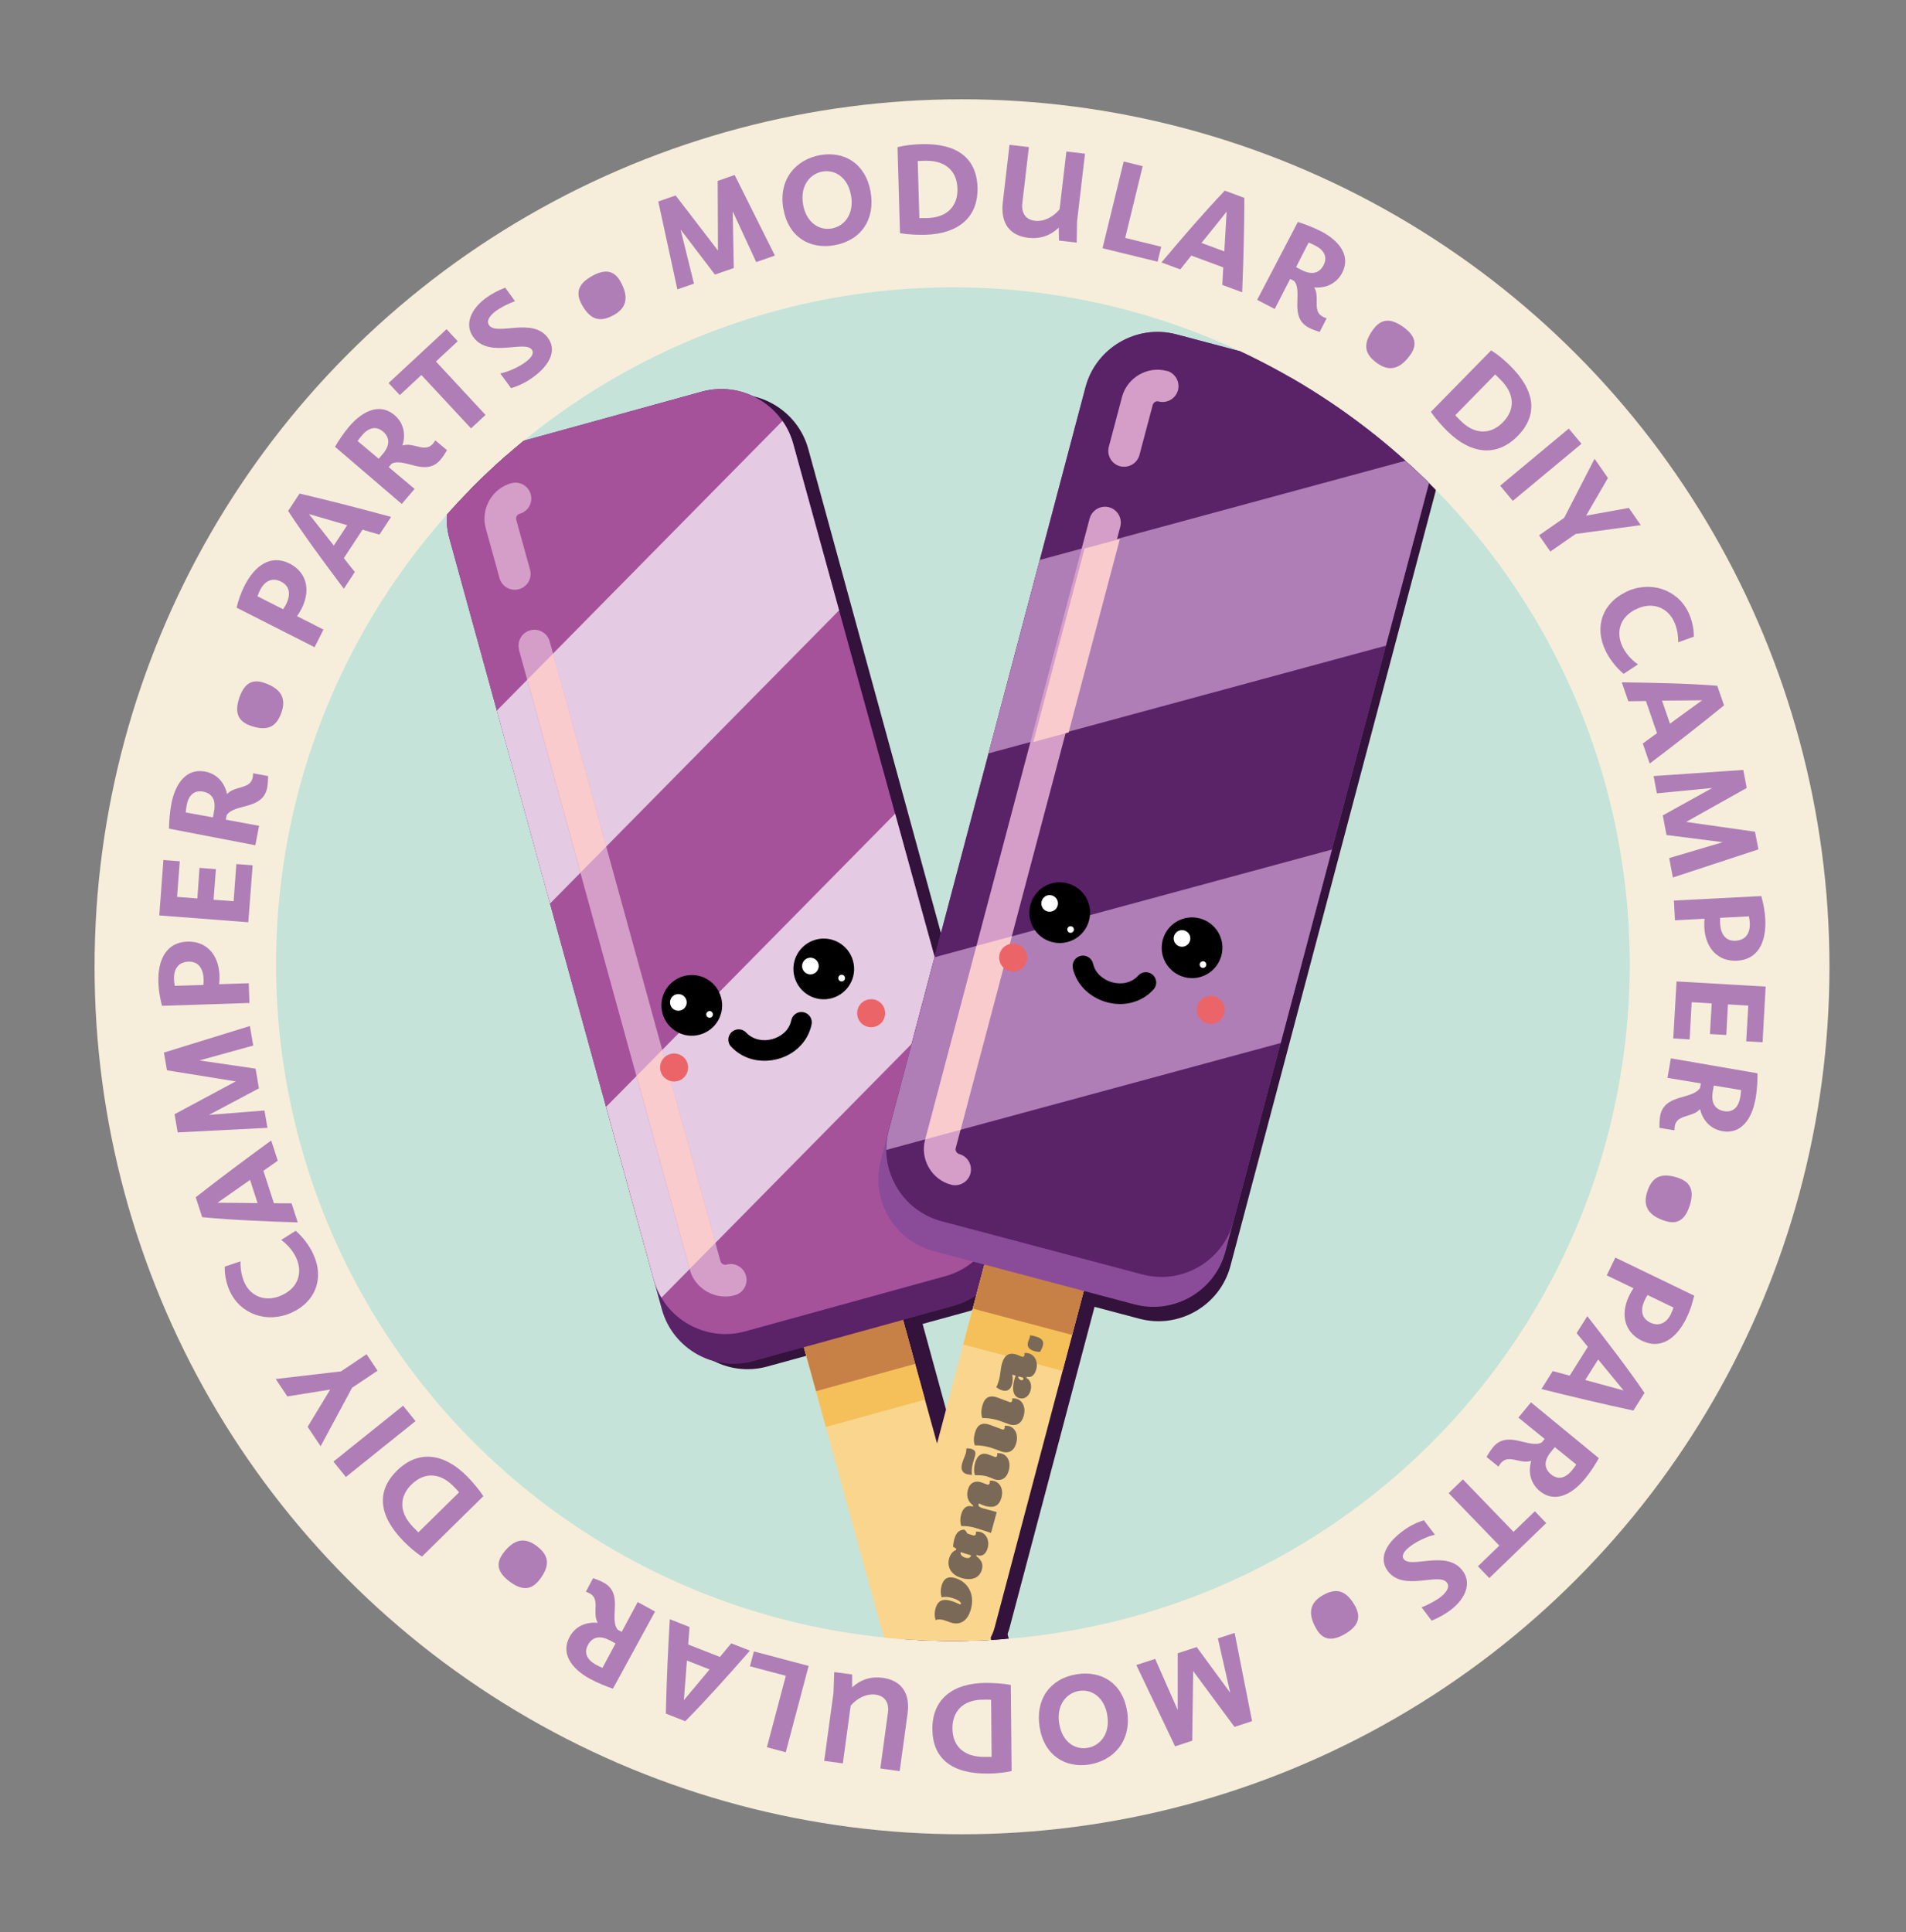
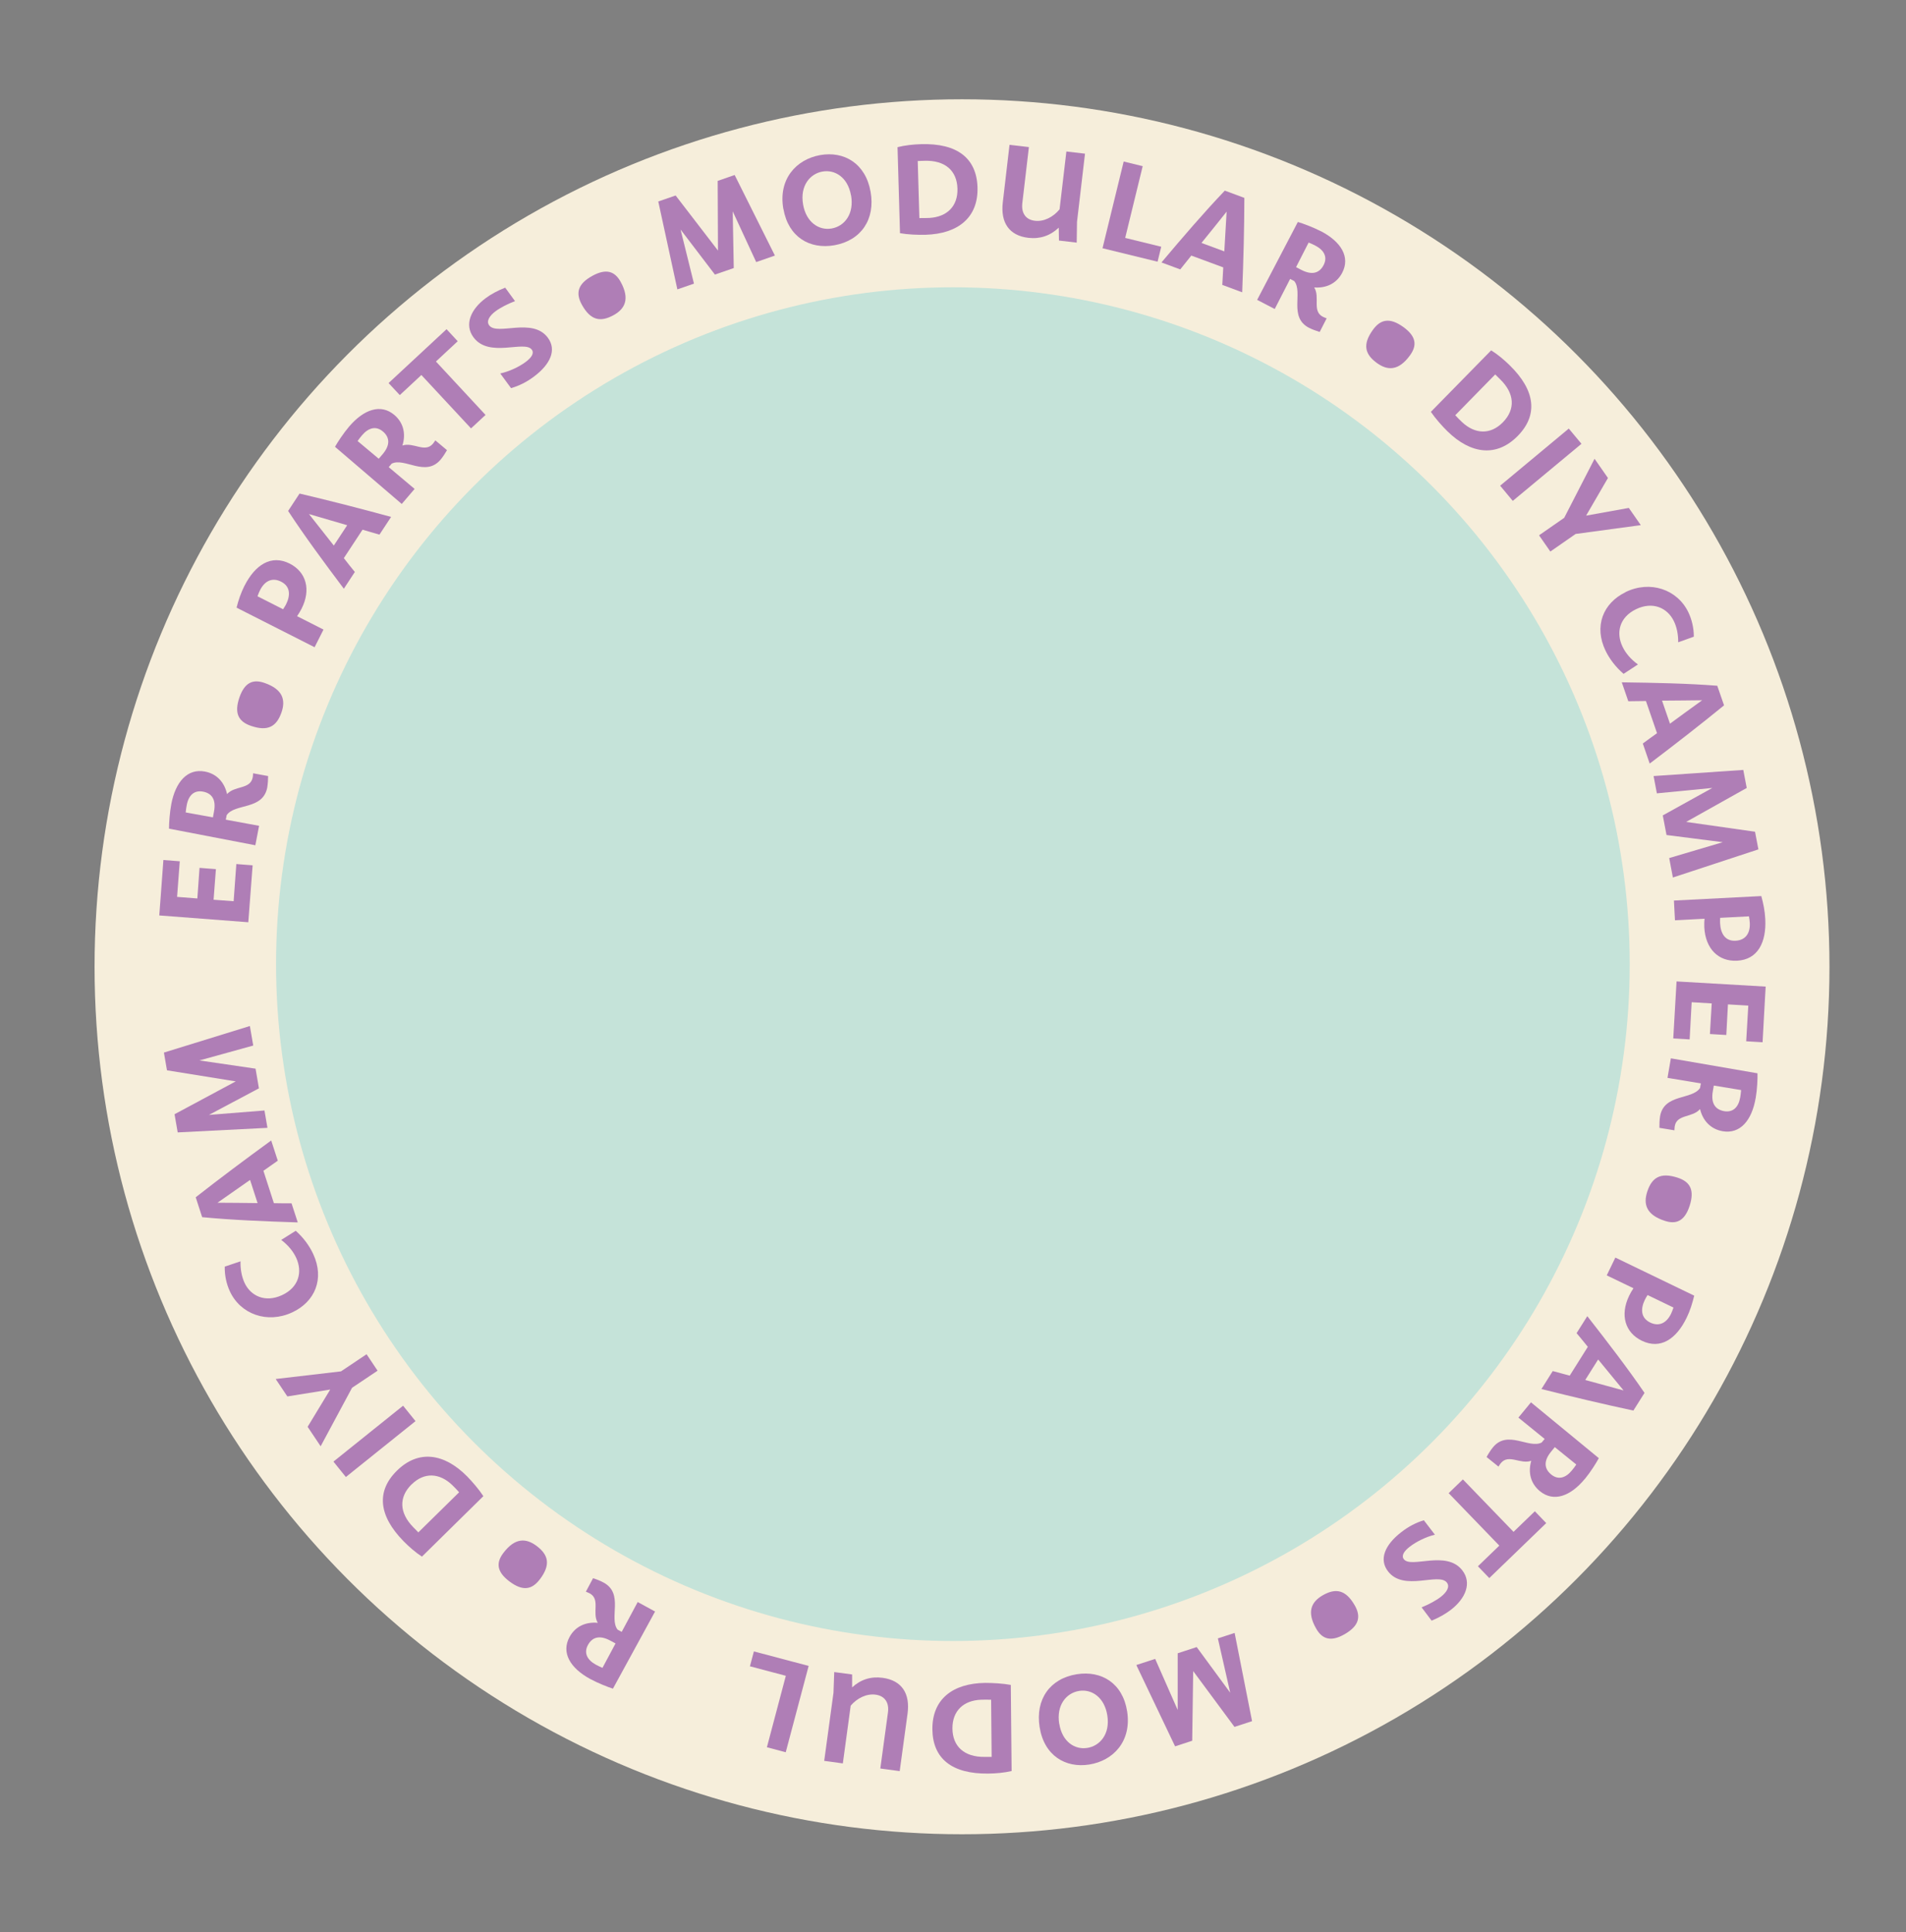
<svg xmlns="http://www.w3.org/2000/svg" id="Ebene_1" data-name="Ebene 1" viewBox="0 0 254.77 258.27">
  <rect x="0" y="0" width="254.77" height="258.27" fill="#808080" stroke="none" />
  <defs>
    <style>
      .cls-1 {
        fill: none;
      }

      .cls-2 {
        fill: #5a2267;
      }

      .cls-2, .cls-3, .cls-4, .cls-5, .cls-6, .cls-7, .cls-8, .cls-9, .cls-10, .cls-11, .cls-12 {
        fill-rule: evenodd;
      }

      .cls-3 {
        fill: #fff;
      }

      .cls-13 {
        fill: #d59ec8;
      }

      .cls-14 {
        fill: #f9cbcc;
      }

      .cls-4 {
        fill: #e4cae2;
      }

      .cls-5 {
        fill: #fad58d;
      }

      .cls-6 {
        fill: #a5529b;
      }

      .cls-15 {
        fill: #c5e3d9;
      }

      .cls-16 {
        fill: #7a6957;
      }

      .cls-8, .cls-17 {
        fill: #af7eb6;
      }

      .cls-18 {
        fill: #eb6568;
      }

      .cls-9 {
        fill: #33123b;
      }

      .cls-10 {
        fill: #8a4c99;
      }

      .cls-11 {
        fill: #c78146;
      }

      .cls-19 {
        fill: #f6eedb;
      }

      .cls-12 {
        fill: #f5c059;
      }

      .cls-20 {
        clip-path: url(#clippath);
      }
    </style>
    <clipPath id="clippath">
-       <circle class="cls-1" cx="127.37" cy="128.87" r="90.47" />
-     </clipPath>
+       </clipPath>
  </defs>
  <circle class="cls-19" cx="128.59" cy="129.22" r="115.95" />
  <g>
    <path class="cls-17" d="M167.34,230.06l-2.33.76-5.52-7.46-.13,9.31-2.29.75-5.18-10.87,2.52-.82,3.01,6.83v-7.58s2.54-.83,2.54-.83l4.48,6.1-1.65-7.26,2.24-.73,2.33,11.79Z" />
    <path class="cls-17" d="M150.66,228.73c.63,4.01-1.85,6.61-5.06,7.12-3.18.5-6.04-1.19-6.64-5.02-.58-3.68,1.38-6.48,4.98-7.05,3.3-.52,6.13,1.2,6.72,4.96ZM141.59,230.39c.38,2.43,2.09,3.51,3.75,3.24,1.66-.26,3.08-1.83,2.67-4.36-.38-2.38-2.06-3.53-3.76-3.26-1.74.28-3.06,1.91-2.67,4.38Z" />
    <path class="cls-17" d="M135.11,225.21l.11,11.51c-.98.23-2.12.33-3.16.34-4.81.05-7.39-2-7.43-5.91-.04-4.03,2.71-6.16,7.07-6.21,1.02,0,2.41.08,3.41.27ZM127.31,231.03c.02,2.43,1.61,3.83,4.29,3.8h.95s-.07-7.64-.07-7.64c-.48-.01-.93-.02-1.35,0-2.33.09-3.84,1.48-3.82,3.85Z" />
    <path class="cls-17" d="M113.9,223.83v1.71c1.15-1.06,2.52-1.49,4.08-1.28,2.59.35,3.69,2.13,3.33,4.79l-1.05,7.68-2.59-.35,1.02-7.48c.18-1.3-.4-2.22-1.65-2.39-1.18-.16-2.45.44-3.33,1.47l-1.05,7.72-2.49-.34,1.24-9.1.1-2.77,2.38.32Z" />
    <path class="cls-17" d="M105.03,234.21l-2.52-.67,2.53-9.55-4.8-1.27.53-1.99,7.32,1.94-3.06,11.53Z" />
-     <path class="cls-17" d="M91.59,230.06l-2.59-1.02c.09-4.11.28-8.35.53-12.61l2.64,1.04c-.06.78-.11,1.56-.18,2.34l4.24,1.66c.51-.6,1.01-1.21,1.51-1.82l2.5.98c-2.89,3.3-5.86,6.63-8.64,9.43ZM91.82,221.95c-.13,1.76-.27,3.51-.41,5.3,1.13-1.36,2.28-2.72,3.44-4.11l-3.03-1.19Z" />
    <path class="cls-17" d="M78.88,224.41c-2.64-1.44-3.9-3.5-2.75-5.61.77-1.42,2.18-2.04,3.77-1.89-.79-1.34.38-3.15-1.08-3.94-.17-.09-.38-.17-.51-.22l.96-1.8c.41.12,1.02.36,1.43.59,2.7,1.48.67,4.76,1.85,6.28l.55.3,2.14-3.99,2.32,1.27-5.63,10.31c-.67-.21-2.02-.74-3.05-1.3ZM82.27,219.66l-.67-.36c-1.47-.8-2.45-.46-3.01.57-.57,1.04-.13,1.98,1.05,2.63.23.12.66.34.89.43l1.74-3.25Z" />
    <path class="cls-17" d="M72.17,211.08c-1.07,1.43-2.31,1.62-4.07.3-1.76-1.32-1.77-2.54-.83-3.79,1.58-2.11,3.07-1.99,4.44-.97,1.62,1.21,1.91,2.53.47,4.45Z" />
    <path class="cls-17" d="M64.61,199.98l-8.21,8.08c-.85-.55-1.71-1.3-2.44-2.04-3.37-3.43-3.69-6.71-.9-9.45,2.87-2.83,6.32-2.33,9.38.77.72.73,1.61,1.78,2.17,2.64ZM55.01,198.41c-1.73,1.71-1.64,3.82.24,5.73l.67.68,5.45-5.36c-.33-.36-.63-.69-.93-.97-1.69-1.62-3.74-1.74-5.42-.08Z" />
    <path class="cls-17" d="M46.23,197.42l-1.66-2.06,9.31-7.47,1.66,2.06-9.31,7.47Z" />
    <path class="cls-17" d="M47.05,185.51l-4.19,7.8-1.74-2.6,3.02-4.98-5.73.92-1.56-2.33,8.73-1.02,3.42-2.29,1.47,2.2-3.42,2.29Z" />
    <path class="cls-17" d="M39.05,175.42c-3.32,1.54-6.91.25-8.33-2.83-.46-1-.7-2.13-.68-3.29l2.11-.71c-.03,1.1.17,2.06.53,2.86.81,1.76,2.75,2.71,5.02,1.66,2.25-1.04,2.76-3.11,1.89-4.99-.38-.82-1.04-1.67-2-2.39l1.94-1.22c1.05.93,1.84,2.03,2.34,3.11,1.54,3.33.22,6.39-2.82,7.8Z" />
    <path class="cls-17" d="M27.02,162.68l-.86-2.65c3.24-2.54,6.63-5.07,10.09-7.59l.88,2.7c-.64.44-1.28.91-1.92,1.35l1.4,4.33c.79.02,1.58.02,2.36.02l.83,2.55c-4.39-.14-8.84-.32-12.77-.7ZM33.43,157.71c-1.44,1.01-2.88,2.02-4.36,3.05,1.77,0,3.55.03,5.36.05l-1-3.09Z" />
    <path class="cls-17" d="M23.75,151.35l-.42-2.42,8.18-4.39-9.19-1.48-.41-2.37,11.49-3.55.45,2.61-7.19,1.99,7.5,1.1.45,2.63-6.68,3.55,7.42-.59.4,2.32-12,.61Z" />
-     <path class="cls-17" d="M21.17,131.37c-.11-3.16,1.11-5.42,3.87-5.51,2.48-.08,4.2,1.66,4.3,4.55.01.38,0,.76-.05,1.14l3.96-.13.09,2.64-11.69.38c-.25-.99-.44-2.01-.48-3.08ZM27.19,131.64c.03-.26.03-.5.03-.73-.04-1.35-.63-2.42-2.03-2.37-1.28.04-1.98.89-1.93,2.35,0,.26.05.57.1.88l3.84-.12Z" />
    <path class="cls-17" d="M21.29,122.35l.2-2.64.35-4.76,2.19.17-.36,4.76,2.71.21.29-4.09,2.19.17-.31,4.09,2.68.2.36-4.97,2.18.17-.58,7.61-11.89-.91Z" />
    <path class="cls-17" d="M22.9,107.46c.57-2.95,2.15-4.78,4.5-4.33,1.59.3,2.61,1.45,2.95,3.01,1.04-1.16,3.11-.6,3.43-2.23.04-.19.04-.41.05-.55l2.01.37c0,.42-.04,1.08-.12,1.54-.58,3.02-4.33,2.09-5.42,3.68l-.12.61,4.45.82-.5,2.6-11.54-2.22c0-.71.09-2.15.31-3.3ZM28.46,109.25l.14-.75c.32-1.65-.3-2.47-1.46-2.69-1.17-.22-1.93.47-2.18,1.8-.05.25-.12.73-.14.98l3.63.66Z" />
    <path class="cls-17" d="M33.54,97.02c-1.69-.58-2.25-1.71-1.54-3.79.72-2.08,1.87-2.46,3.35-1.95,2.49.86,2.84,2.31,2.28,3.93-.66,1.91-1.83,2.59-4.09,1.81Z" />
    <path class="cls-17" d="M32.68,78.3c1.43-2.82,3.58-4.21,6.04-2.97,2.21,1.12,2.89,3.48,1.58,6.05-.17.34-.38.66-.59.98l3.53,1.79-1.19,2.36-10.43-5.29c.25-1,.58-1.97,1.06-2.93ZM37.84,81.43c.15-.22.27-.42.38-.62.61-1.2.62-2.42-.64-3.06-1.14-.58-2.16-.17-2.82,1.13-.12.23-.23.52-.34.82l3.43,1.74Z" />
    <path class="cls-17" d="M38.51,68.3l1.53-2.33c4.01.94,8.11,2,12.24,3.12l-1.56,2.37c-.75-.22-1.51-.43-2.26-.66l-2.5,3.8c.48.63.97,1.24,1.47,1.85l-1.47,2.24c-2.64-3.51-5.29-7.1-7.45-10.4ZM46.4,70.2c-1.69-.49-3.38-.98-5.1-1.49,1.1,1.39,2.2,2.79,3.32,4.21l1.79-2.72Z" />
    <path class="cls-17" d="M46.67,57.01c1.96-2.29,4.23-3.09,6.05-1.54,1.23,1.05,1.55,2.55,1.07,4.08,1.47-.49,3,1.02,4.08-.24.12-.14.24-.34.32-.45l1.56,1.31c-.21.37-.57.93-.87,1.28-2,2.34-4.8-.33-6.52.52l-.4.47,3.46,2.91-1.72,2.01-8.92-7.64c.34-.61,1.14-1.83,1.9-2.72ZM50.62,61.32l.5-.58c1.09-1.27.96-2.3.07-3.06-.9-.77-1.91-.54-2.79.49-.17.2-.47.58-.6.78l2.83,2.37Z" />
    <path class="cls-17" d="M56.34,50.11l-2.9,2.7-1.5-1.61,7.75-7.2,1.49,1.61-2.91,2.71,6.63,7.14-1.94,1.8-6.64-7.14Z" />
    <path class="cls-17" d="M68.31,51.88l-1.44-1.96c1.17-.26,2.49-.86,3.41-1.55.75-.56,1.16-1.16.8-1.64-.97-1.29-5.7,1.16-7.78-1.63-1.27-1.7-.38-3.75,1.61-5.24.71-.53,1.63-1.03,2.62-1.41l1.31,1.8c-.96.36-1.96.87-2.61,1.36-.8.6-1.26,1.32-.84,1.88,1.06,1.42,5.77-1.12,7.83,1.64,1.22,1.63.36,3.55-1.84,5.2-1.04.78-2.06,1.26-3.07,1.55Z" />
    <path class="cls-17" d="M77.77,40.72c-.86-1.56-.53-2.78,1.39-3.84s3.04-.58,3.8.79c1.27,2.31.56,3.62-.94,4.45-1.77.98-3.09.7-4.25-1.4Z" />
    <path class="cls-17" d="M87.99,26.93l2.32-.8,5.66,7.36-.04-9.31,2.27-.79,5.38,10.77-2.5.87-3.14-6.78.14,7.58-2.52.87-4.59-6.02,1.79,7.23-2.22.77-2.55-11.75Z" />
    <path class="cls-17" d="M104.71,27.94c-.71-4,1.72-6.64,4.92-7.21,3.17-.56,6.06,1.08,6.74,4.9.65,3.67-1.25,6.51-4.84,7.15-3.29.58-6.15-1.09-6.81-4.84ZM113.75,26.11c-.43-2.43-2.16-3.47-3.81-3.18-1.65.29-3.04,1.89-2.59,4.42.42,2.38,2.13,3.49,3.82,3.19,1.74-.31,3.02-1.97,2.59-4.43Z" />
    <path class="cls-17" d="M120.3,31.17l-.33-11.5c.98-.25,2.12-.37,3.15-.4,4.81-.14,7.42,1.86,7.54,5.77.12,4.03-2.59,6.21-6.94,6.34-1.02.03-2.41-.03-3.41-.21ZM127.98,25.21c-.07-2.43-1.68-3.79-4.36-3.72l-.95.03.22,7.63c.49,0,.93,0,1.35-.02,2.33-.14,3.81-1.55,3.74-3.92Z" />
    <path class="cls-17" d="M141.55,32.14l-.03-1.71c-1.14,1.08-2.5,1.54-4.06,1.36-2.59-.3-3.73-2.06-3.42-4.73l.9-7.7,2.59.3-.88,7.5c-.15,1.3.44,2.21,1.69,2.35,1.19.14,2.44-.49,3.29-1.53l.91-7.73,2.49.29-1.07,9.12-.04,2.77-2.39-.28Z" />
    <path class="cls-17" d="M150.2,21.59l2.54.62-2.34,9.59,4.82,1.18-.49,2-7.36-1.8,2.83-11.59Z" />
    <path class="cls-17" d="M163.72,25.48l2.61.97c-.01,4.11-.12,8.35-.29,12.62l-2.66-.99c.05-.78.08-1.57.13-2.34l-4.27-1.58c-.5.61-.99,1.23-1.48,1.85l-2.51-.93c2.83-3.36,5.73-6.74,8.46-9.59ZM163.65,33.6c.1-1.76.2-3.52.31-5.31-1.1,1.39-2.22,2.77-3.36,4.18l3.05,1.13Z" />
    <path class="cls-17" d="M176.56,30.9c2.67,1.39,3.96,3.43,2.85,5.56-.75,1.43-2.14,2.08-3.74,1.96.81,1.32-.32,3.15,1.15,3.92.17.09.38.16.51.21l-.93,1.82c-.41-.12-1.03-.35-1.44-.56-2.73-1.42-.76-4.75-1.96-6.24l-.55-.29-2.06,4.02-2.35-1.22,5.44-10.41c.68.2,2.04.7,3.08,1.24ZM173.25,35.71l.67.35c1.49.78,2.46.42,3-.62.55-1.06.1-1.98-1.1-2.61-.23-.12-.67-.33-.9-.41l-1.68,3.29Z" />
    <path class="cls-17" d="M183.51,44.09c1.04-1.45,2.29-1.66,4.07-.38,1.78,1.28,1.82,2.5.9,3.77-1.54,2.14-3.03,2.05-4.42,1.05-1.64-1.18-1.95-2.5-.55-4.44Z" />
    <path class="cls-17" d="M191.26,55.05l8.06-8.22c.86.53,1.74,1.27,2.48,2,3.44,3.36,3.81,6.64,1.08,9.43-2.82,2.88-6.27,2.45-9.39-.6-.73-.71-1.65-1.76-2.22-2.6ZM200.89,56.44c1.7-1.74,1.56-3.85-.35-5.72l-.68-.67-5.34,5.45c.33.35.64.68.95.96,1.72,1.58,3.77,1.67,5.42-.02Z" />
    <path class="cls-17" d="M209.7,57.29l1.69,2.03-9.18,7.63-1.69-2.03,9.18-7.64Z" />
    <path class="cls-17" d="M209.09,69.2l4.05-7.88,1.79,2.57-2.92,5.03,5.71-1.03,1.6,2.3-8.71,1.18-3.38,2.35-1.51-2.17,3.38-2.35Z" />
    <path class="cls-17" d="M217.28,79.14c3.29-1.6,6.91-.37,8.39,2.68.48,1,.74,2.12.74,3.28l-2.09.75c.01-1.1-.2-2.06-.59-2.85-.85-1.74-2.8-2.66-5.05-1.57-2.23,1.08-2.7,3.16-1.79,5.03.39.81,1.07,1.65,2.05,2.35l-1.92,1.26c-1.06-.91-1.87-1.99-2.4-3.07-1.6-3.3-.34-6.39,2.67-7.85Z" />
    <path class="cls-17" d="M229.54,91.65l.91,2.63c-3.19,2.6-6.53,5.2-9.94,7.78l-.92-2.68c.63-.46,1.26-.93,1.9-1.38l-1.48-4.3c-.79,0-1.58.01-2.36.03l-.87-2.53c4.39.06,8.85.15,12.78.46ZM223.22,96.73c1.42-1.04,2.84-2.08,4.3-3.13-1.77.03-3.55.03-5.36.05l1.06,3.07Z" />
    <path class="cls-17" d="M233.02,102.91l.46,2.41-8.1,4.54,9.21,1.31.45,2.36-11.43,3.76-.49-2.6,7.16-2.12-7.52-.96-.5-2.62,6.62-3.67-7.41.72-.44-2.31,11.99-.82Z" />
    <path class="cls-17" d="M235.96,122.83c.16,3.16-1.02,5.44-3.77,5.58-2.48.13-4.23-1.58-4.38-4.47-.02-.38,0-.76.03-1.14l-3.95.21-.14-2.64,11.68-.6c.27.99.48,2,.53,3.07ZM229.93,122.68c-.02.26-.02.5-.01.73.07,1.35.67,2.41,2.08,2.33,1.27-.07,1.96-.93,1.89-2.38-.01-.26-.06-.57-.11-.88l-3.84.2Z" />
    <path class="cls-17" d="M236.01,131.9l-.15,2.64-.26,4.77-2.19-.13.28-4.77-2.72-.16-.22,4.09-2.19-.13.24-4.09-2.68-.16-.27,4.97-2.19-.13.44-7.62,11.91.69Z" />
    <path class="cls-17" d="M234.67,146.79c-.51,2.96-2.06,4.82-4.42,4.41-1.59-.28-2.64-1.41-3.01-2.96-1.01,1.18-3.1.66-3.38,2.29-.03.19-.04.42-.04.55l-2.01-.33c-.01-.42.01-1.09.09-1.55.52-3.03,4.29-2.17,5.34-3.78l.11-.61-4.46-.74.45-2.61,11.58,2c.02.71-.04,2.15-.24,3.31ZM229.08,145.1l-.13.75c-.29,1.65.35,2.46,1.51,2.67,1.17.2,1.92-.51,2.15-1.84.04-.25.11-.74.12-.98l-3.64-.6Z" />
    <path class="cls-17" d="M224.24,157.41c1.7.55,2.28,1.67,1.61,3.76-.68,2.09-1.83,2.5-3.32,2.01-2.51-.81-2.88-2.26-2.35-3.89.62-1.92,1.78-2.62,4.06-1.88Z" />
    <path class="cls-17" d="M225.45,176.13c-1.38,2.85-3.5,4.28-5.98,3.08-2.24-1.08-2.96-3.42-1.7-6.03.16-.34.36-.67.57-.99l-3.57-1.72,1.15-2.38,10.54,5.09c-.24,1-.54,1.99-1.01,2.95ZM220.23,173.09c-.14.22-.26.43-.36.63-.59,1.21-.57,2.43.7,3.05,1.15.56,2.17.12,2.8-1.18.11-.23.22-.53.32-.82l-3.46-1.67Z" />
    <path class="cls-17" d="M219.81,186.19l-1.48,2.35c-4.02-.86-8.14-1.84-12.29-2.88l1.51-2.4c.75.21,1.51.4,2.27.61l2.42-3.85c-.49-.62-1-1.22-1.5-1.83l1.43-2.27c2.7,3.46,5.42,6.99,7.65,10.26ZM211.89,184.45c1.7.46,3.4.92,5.13,1.4-1.13-1.37-2.25-2.75-3.4-4.14l-1.73,2.75Z" />
    <path class="cls-17" d="M211.85,197.66c-1.91,2.32-4.17,3.17-6.02,1.65-1.25-1.03-1.6-2.52-1.15-4.06-1.46.52-3.02-.96-4.07.32-.12.15-.24.34-.31.46l-1.59-1.28c.2-.38.55-.94.85-1.3,1.95-2.38,4.8.23,6.51-.64l.4-.48-3.51-2.85,1.68-2.04,9.07,7.46c-.33.62-1.1,1.85-1.85,2.76ZM207.82,193.43l-.48.59c-1.06,1.29-.91,2.31,0,3.06.92.76,1.92.5,2.77-.54.17-.2.46-.58.59-.79l-2.87-2.32Z" />
    <path class="cls-17" d="M202.31,204.75l2.85-2.75,1.52,1.58-7.61,7.35-1.52-1.58,2.86-2.76-6.77-7.01,1.9-1.84,6.77,7.01Z" />
    <path class="cls-17" d="M190.32,203.2l1.48,1.93c-1.16.28-2.47.91-3.38,1.62-.74.57-1.14,1.19-.77,1.66.99,1.27,5.67-1.27,7.81,1.48,1.3,1.68.46,3.74-1.51,5.27-.7.54-1.61,1.06-2.59,1.46l-1.34-1.78c.95-.38,1.94-.91,2.58-1.41.79-.62,1.23-1.35.8-1.9-1.09-1.4-5.74,1.24-7.86-1.49-1.25-1.61-.43-3.54,1.74-5.23,1.02-.8,2.03-1.3,3.04-1.61Z" />
    <path class="cls-17" d="M181.07,214.55c.89,1.54.58,2.77-1.32,3.87-1.9,1.1-3.03.63-3.81-.72-1.32-2.28-.63-3.6.85-4.46,1.75-1.01,3.08-.76,4.28,1.31Z" />
  </g>
  <circle class="cls-15" cx="127.37" cy="128.87" r="90.47" />
  <g class="cls-20">
    <g>
      <g>
        <path class="cls-9" d="M69.03,60.41l26.81-7.35c5.27-1.44,10.76,1.69,12.2,6.95l28.25,103.1c1.44,5.27-1.69,10.76-6.95,12.2l-26.81,7.35c-5.27,1.44-10.76-1.69-12.2-6.95l-28.25-103.1c-1.44-5.27,1.69-10.76,6.95-12.2h0Z" />
        <path class="cls-9" d="M112.49,163.43h0c3.64-1,7.44,1.17,8.44,4.81l14.12,51.55c1,3.64-1.17,7.44-4.81,8.44h0c-3.64,1-7.44-1.17-8.44-4.81l-14.12-51.55c-1-3.64,1.17-7.44,4.81-8.44h0Z" />
        <path class="cls-9" d="M157.91,46.61l26.87,7.12c5.28,1.4,8.45,6.86,7.06,12.14l-27.37,103.34c-1.4,5.28-6.86,8.45-12.14,7.06l-26.87-7.12c-5.28-1.4-8.45-6.86-7.06-12.14l27.37-103.34c1.4-5.28,6.86-8.45,12.14-7.06h0Z" />
        <path class="cls-9" d="M143.74,157.53h0c3.65.97,5.85,4.75,4.88,8.4l-13.68,51.67c-.97,3.65-4.75,5.85-8.4,4.88h0c-3.65-.97-5.85-4.75-4.88-8.4l13.68-51.67c.97-3.65,4.75-5.85,8.4-4.88h0Z" />
        <path class="cls-5" d="M110.4,164.9h0c3.64-1,7.44,1.15,8.45,4.8l14.2,51.53c1,3.64-1.15,7.44-4.8,8.45h0c-3.64,1-7.44-1.15-8.45-4.8l-14.2-51.53c-1-3.64,1.15-7.44,4.8-8.45h0Z" />
        <path class="cls-12" d="M123.63,187.08l-13.24,3.65-3.19-11.57c-1-3.64,1.15-7.44,4.8-8.45h0c3.64-1,7.44,1.15,8.45,4.8l3.19,11.57h0Z" />
        <path class="cls-11" d="M122.32,182.3l-13.24,3.65-3.19-11.57c-1-3.64,1.15-7.44,4.8-8.45h0c3.64-1,7.44,1.15,8.45,4.8l3.19,11.57h0Z" />
        <path class="cls-2" d="M67,59.74l26.8-7.39c5.26-1.45,10.76,1.67,12.21,6.93l28.4,103.06c1.45,5.26-1.67,10.76-6.93,12.21l-26.8,7.39c-5.26,1.45-10.76-1.67-12.21-6.93l-28.4-103.06c-1.45-5.26,1.67-10.76,6.93-12.21h0Z" />
        <path class="cls-6" d="M106.01,59.29l27.3,99.07c1.45,5.26-1.67,10.76-6.93,12.21l-26.8,7.39c-5.26,1.45-10.76-1.67-12.21-6.93l-27.3-99.07c-1.45-5.26,1.67-10.76,6.93-12.21l26.8-7.39c5.26-1.45,10.76,1.67,12.21,6.93h0Z" />
        <path class="cls-4" d="M66.41,94.98l38.18-38.72c.63.9,1.12,1.92,1.43,3.03l6.14,22.29-38.64,39.19-7.11-25.79h0Z" />
        <path class="cls-4" d="M81.01,147.95l38.64-39.19,7.11,25.79-38.35,38.9c-.44-.74-.79-1.55-1.03-2.42l-6.36-23.08h0Z" />
        <path class="cls-13" d="M68.34,64.59c1.13-.31,2.29.35,2.6,1.48s-.35,2.29-1.48,2.6c-.17.05-.31.16-.39.31h0c-.08.16-.11.33-.06.51l1.84,6.66c.31,1.13-.35,2.29-1.48,2.6s-2.29-.35-2.6-1.48l-1.84-6.66c-.35-1.28-.15-2.6.47-3.7h0s0-.01,0-.01h0c.62-1.1,1.66-1.96,2.94-2.31h0ZM69.39,86.85c-.31-1.13.35-2.29,1.48-2.6,1.13-.31,2.29.35,2.6,1.48l22.83,82.84c.05.17.16.31.31.39h0s0,0,0,0c.15.09.33.12.5.07,1.13-.31,2.29.35,2.6,1.48s-.35,2.29-1.48,2.61c-1.29.36-2.62.15-3.72-.47h0c-1.1-.63-1.96-1.66-2.31-2.95l-22.83-82.84h0Z" />
        <polygon class="cls-14" points="70.49 90.84 73.93 87.36 81.03 113.15 77.6 116.63 70.49 90.84 70.49 90.84" />
        <polygon class="cls-14" points="85.09 143.81 88.52 140.33 95.63 166.12 92.19 169.6 85.09 143.81 85.09 143.81" />
        <path class="cls-18" d="M89.61,140.88c1-.27,2.03.31,2.3,1.31s-.31,2.03-1.31,2.3-2.03-.31-2.3-1.31c-.27-1,.31-2.03,1.31-2.3h0Z" />
        <path class="cls-18" d="M115.95,133.62c1-.27,2.03.31,2.3,1.31s-.31,2.03-1.31,2.3c-1,.27-2.03-.31-2.3-1.31-.27-1,.31-2.03,1.31-2.3h0Z" />
        <path class="cls-7" d="M91.39,130.47c2.16-.6,4.39.67,4.99,2.83.6,2.16-.67,4.39-2.83,4.99-2.16.6-4.39-.67-4.99-2.83s.67-4.39,2.83-4.99h0Z" />
        <path class="cls-3" d="M90.38,132.91c.59-.16,1.21.18,1.37.78s-.19,1.21-.78,1.37-1.21-.18-1.37-.78.18-1.21.78-1.37h0Z" />
        <path class="cls-3" d="M94.73,135.16c.24-.07.48.07.55.31s-.07.48-.31.55-.48-.07-.55-.31.07-.48.31-.55h0Z" />
        <path class="cls-7" d="M109.03,125.6c2.16-.6,4.39.67,4.99,2.83.6,2.16-.67,4.39-2.83,4.99s-4.39-.67-4.99-2.83.67-4.39,2.83-4.99h0Z" />
        <path class="cls-3" d="M108.03,128.05c.59-.16,1.21.18,1.37.78.16.59-.19,1.21-.78,1.37s-1.21-.19-1.37-.78.19-1.21.78-1.37h0Z" />
        <path class="cls-3" d="M112.38,130.3c.24-.07.48.07.55.31s-.07.48-.31.55-.48-.07-.55-.31.07-.48.31-.55h0Z" />
        <path d="M97.72,139.9c-.52-.56-.48-1.44.08-1.95.56-.52,1.44-.48,1.95.08.45.48,1.03.78,1.65.92.6.13,1.23.11,1.83-.06.6-.16,1.15-.46,1.6-.87.46-.42.8-.98.94-1.65.16-.75.89-1.23,1.64-1.07.75.16,1.23.89,1.07,1.64-.27,1.27-.91,2.32-1.77,3.11-.78.72-1.73,1.23-2.75,1.5-1.02.27-2.1.31-3.12.1-1.16-.25-2.25-.82-3.11-1.75h0Z" />
        <path class="cls-5" d="M141.77,157.4h0c3.65.97,5.85,4.75,4.88,8.4l-13.68,51.67c-.97,3.65-4.75,5.85-8.4,4.88h0c-3.65-.97-5.85-4.75-4.88-8.4l13.68-51.67c.97-3.65,4.75-5.85,8.4-4.88h0Z" />
        <path class="cls-12" d="M142.03,183.23l-13.28-3.52,3.07-11.6c.97-3.65,4.75-5.85,8.4-4.88h0c3.65.97,5.85,4.75,4.88,8.4l-3.07,11.6h0Z" />
        <path class="cls-11" d="M143.31,178.43l-13.28-3.52,3.07-11.6c.97-3.65,4.75-5.85,8.4-4.88h0c3.65.97,5.85,4.75,4.88,8.4l-3.07,11.6h0Z" />
        <path class="cls-10" d="M157.24,44.69l26.87,7.12c5.28,1.4,8.45,6.86,7.06,12.14l-27.37,103.34c-1.4,5.28-6.86,8.45-12.14,7.06l-26.87-7.12c-5.28-1.4-8.45-6.86-7.06-12.14l27.37-103.34c1.4-5.28,6.86-8.45,12.14-7.06h0Z" />
        <path class="cls-2" d="M191.17,63.95l-26.31,99.34c-1.4,5.28-6.86,8.45-12.14,7.06l-26.87-7.12c-5.28-1.4-8.45-6.86-7.06-12.14l26.31-99.34c1.4-5.28,6.86-8.45,12.14-7.06l26.87,7.12c5.28,1.4,8.45,6.86,7.06,12.14h0Z" />
        <path class="cls-8" d="M138.99,74.84l52.48-14.23c.09,1.09,0,2.22-.3,3.34l-5.92,22.35-53.12,14.4,6.85-25.86h0Z" />
        <path class="cls-8" d="M124.92,127.95l53.12-14.4-6.85,25.86-52.72,14.29c0-.86.1-1.74.33-2.61l6.13-23.14h0Z" />
        <path class="cls-13" d="M155.95,49.56c1.13.3,1.8,1.46,1.51,2.59-.3,1.13-1.46,1.8-2.59,1.51-.17-.05-.35-.02-.49.07h0c-.14.09-.26.23-.3.4l-1.77,6.68c-.3,1.13-1.46,1.8-2.59,1.51s-1.8-1.46-1.51-2.59l1.77-6.68c.34-1.29,1.19-2.32,2.27-2.96h0s0,0,0,0h0c1.09-.63,2.41-.86,3.7-.51h0ZM145.65,69.31c.3-1.13,1.46-1.8,2.59-1.51,1.13.3,1.8,1.46,1.51,2.59l-22,83.06c-.05.17-.02.35.07.49h0s0,0,0,0c.09.15.23.27.39.31,1.13.3,1.8,1.46,1.51,2.59s-1.46,1.81-2.59,1.51c-1.3-.34-2.34-1.19-2.97-2.28h0c-.63-1.09-.86-2.42-.51-3.71l22-83.06h0Z" />
        <polygon class="cls-14" points="130.53 126.43 135.25 125.15 128.4 151.01 123.68 152.29 130.53 126.43 130.53 126.43" />
        <polygon class="cls-14" points="144.97 73.32 149.69 72.04 142.84 97.9 138.12 99.18 144.97 73.32 144.97 73.32" />
        <path class="cls-18" d="M135.91,126.18c1,.26,1.6,1.29,1.33,2.29-.26,1-1.29,1.6-2.29,1.33s-1.59-1.29-1.33-2.29c.26-1,1.29-1.59,2.29-1.33h0Z" />
        <path class="cls-18" d="M162.32,133.17c1,.26,1.59,1.29,1.33,2.29-.26,1-1.29,1.6-2.29,1.33s-1.6-1.29-1.33-2.29,1.29-1.59,2.29-1.33h0Z" />
        <path class="cls-7" d="M142.69,118.07c2.17.57,3.46,2.79,2.88,4.96-.57,2.17-2.79,3.46-4.96,2.88-2.17-.57-3.46-2.79-2.88-4.96.57-2.17,2.79-3.46,4.96-2.88h0Z" />
        <path class="cls-3" d="M140.59,119.68c.6.16.95.77.79,1.36s-.77.95-1.36.79c-.6-.16-.95-.77-.79-1.36.16-.6.77-.95,1.36-.79h0Z" />
        <path class="cls-3" d="M143.21,123.81c.24.06.38.31.32.54s-.31.38-.54.32-.38-.31-.32-.54.31-.38.54-.32h0Z" />
        <path class="cls-7" d="M160.38,122.76c2.17.57,3.46,2.79,2.88,4.96s-2.79,3.46-4.96,2.88-3.46-2.79-2.88-4.96c.57-2.17,2.79-3.46,4.96-2.88h0Z" />
        <path class="cls-3" d="M158.28,124.36c.6.16.95.77.79,1.36s-.77.95-1.36.79-.95-.77-.79-1.36.77-.95,1.36-.79h0Z" />
        <path class="cls-3" d="M160.91,128.5c.24.06.38.31.32.54s-.31.38-.54.32-.38-.31-.32-.54.31-.38.54-.32h0Z" />
        <path d="M143.41,129.41c-.16-.75.31-1.48,1.05-1.65.75-.16,1.48.31,1.65,1.05.14.64.49,1.19.96,1.62.45.41,1.01.71,1.61.87.6.16,1.23.19,1.82.05.61-.14,1.18-.44,1.64-.95.51-.57,1.39-.61,1.95-.1.57.51.61,1.39.1,1.95-.87.96-1.95,1.54-3.1,1.8-1.03.23-2.12.19-3.14-.09-1.02-.28-1.97-.79-2.75-1.49-.88-.8-1.53-1.84-1.81-3.08h0Z" />
      </g>
      <g>
        <path class="cls-16" d="M134.77,190.32l-1-.36c-1.02-.37-1.99-.44-2.47-.42-.16-.47-.17-1,0-1.62.33-1.22,1.02-1.5,2.12-1.09l1.51.57c.21.08.31,0,.36-.17.02-.07.03-.21,0-.31.15-.02.4,0,.57.04.82.22,1.29,1.14.98,2.27-.29,1.06-1.01,1.49-2.08,1.1Z" />
        <g>
          <path class="cls-16" d="M127.23,216.91c-.34-.09-.84-.3-1.09-.37-.35-.09-.73-.13-1.08,0-.15-.45-.17-.96-.02-1.52.25-.92.8-1.4,1.97-1.08.71.19,1.04.42,1.28.49.09.02.15,0,.16-.06.04-.16-.27-.54-1.2-.79-.46-.13-.86-.19-1.38-.08-.15-.45-.17-.95-.02-1.52.25-.93.79-1.33,1.75-1.07,1.78.48,2.73,2.17,2.18,4.17-.39,1.42-1.28,2.18-2.58,1.83Z" />
          <path class="cls-16" d="M128.58,210.93c-1.41-.38-2.03-1.46-1.72-2.6.16-.6.51-.99.93-1.16l.04-.16-.43-.27c0-.28.08-.71.15-.98.26-.96.72-1.3,1.34-1.3.19.12.29.29.42.52l.75.24c.22.07.33-.02.38-.19.02-.07.03-.21,0-.31.21-.02.4,0,.57.04.82.22,1.29,1.14,1.01,2.15-.21.79-.72,1.14-1.28.99-.07-.02-.13-.05-.2-.07l-.04.16c.77.57.92,1.15.75,1.79-.29,1.07-1.25,1.54-2.67,1.16ZM129.8,207.89l-1.41-.43c-.06.36.28.64.66.75s.65.01.73-.26l.02-.06Z" />
          <path class="cls-16" d="M131.74,201.3c-.27-.07-.57-.19-.87-.35-.03.03-.06.08-.07.12-.06.21.08.4.68.56l1.75.48-.76,2.78-1.87-.6c-.97-.31-1.62-.33-2.11-.31-.16-.47-.16-1.01-.02-1.54.25-.9.78-1.32,1.57-1.07l.04-.16c-.65-.43-.95-1.18-.71-2.07.26-.97.99-1.32,1.93-.96l.63.24c.21.08.32-.02.37-.2.02-.07.03-.21,0-.31.21-.02.4,0,.57.04.82.22,1.29,1.14.99,2.23s-.99,1.43-2.12,1.12Z" />
          <path class="cls-16" d="M129.29,197.06c-.71-.19-.9-.71-.68-1.49.1-.37.36-.88.5-1.37.04-.16.06-.38.06-.59.2-.03.39-.01.61.04.56.15.69.43.54.98-.04.14-.14.44-.27.9-.17.63-.21,1.27-.12,1.6-.21,0-.42-.03-.63-.08ZM132.77,197.65l-.64-.24c-.65-.25-1.32-.23-1.8-.23-.17-.43-.16-1.02,0-1.63.27-1,.89-1.47,1.8-1.13l.8.3c.21.08.31,0,.36-.17.02-.07.03-.21,0-.31.15-.02.4,0,.57.04.82.22,1.29,1.14.98,2.27-.29,1.06-1.02,1.52-2.08,1.12Z" />
          <path class="cls-16" d="M133.77,193.97l-1-.36c-1.02-.37-1.99-.44-2.47-.42-.16-.47-.17-1,0-1.62.33-1.22,1.02-1.5,2.12-1.09l1.51.57c.21.08.31,0,.36-.17.02-.07.03-.21,0-.31.15-.02.4,0,.57.04.82.22,1.29,1.14.98,2.27-.29,1.06-1.01,1.49-2.08,1.1Z" />
          <path class="cls-16" d="M136.3,186.9c-.74-.2-1.13-.96-.71-2.51.05-.17.1-.33.17-.52l-.46-.13c.1.44.08.91-.02,1.27-.2.73-.64,1.01-1.27.84-.24-.07-.51-.17-.84-.44.15-.27.24-.5.36-.95.22-.82.2-1.49.4-2.2.29-1.08.91-1.49,1.8-1.25.31.08.66.27.88.33.16.04.27-.02.32-.18.02-.07.03-.21,0-.31.21-.02.4,0,.57.04.82.22,1.29,1.14,1.01,2.15-.23.83-.76,1.16-1.27.97l-.04.16c.59.35.73,1.03.55,1.69-.22.81-.84,1.19-1.46,1.03ZM136.75,184.14l-.63-.17-.03.12c.08.22.27.35.41.39.16.04.25-.04.28-.14.02-.06,0-.15-.02-.2Z" />
          <path class="cls-16" d="M137.4,179.43c.09-.35.31-.65.26-.95.3.03.52.08.69.13.81.22,1.23.55,1.05,1.24-.09.32-.22.59-.38.83-.21.02-.46-.01-.75-.09-.66-.18-1.03-.56-.86-1.16Z" />
        </g>
      </g>
    </g>
  </g>
</svg>